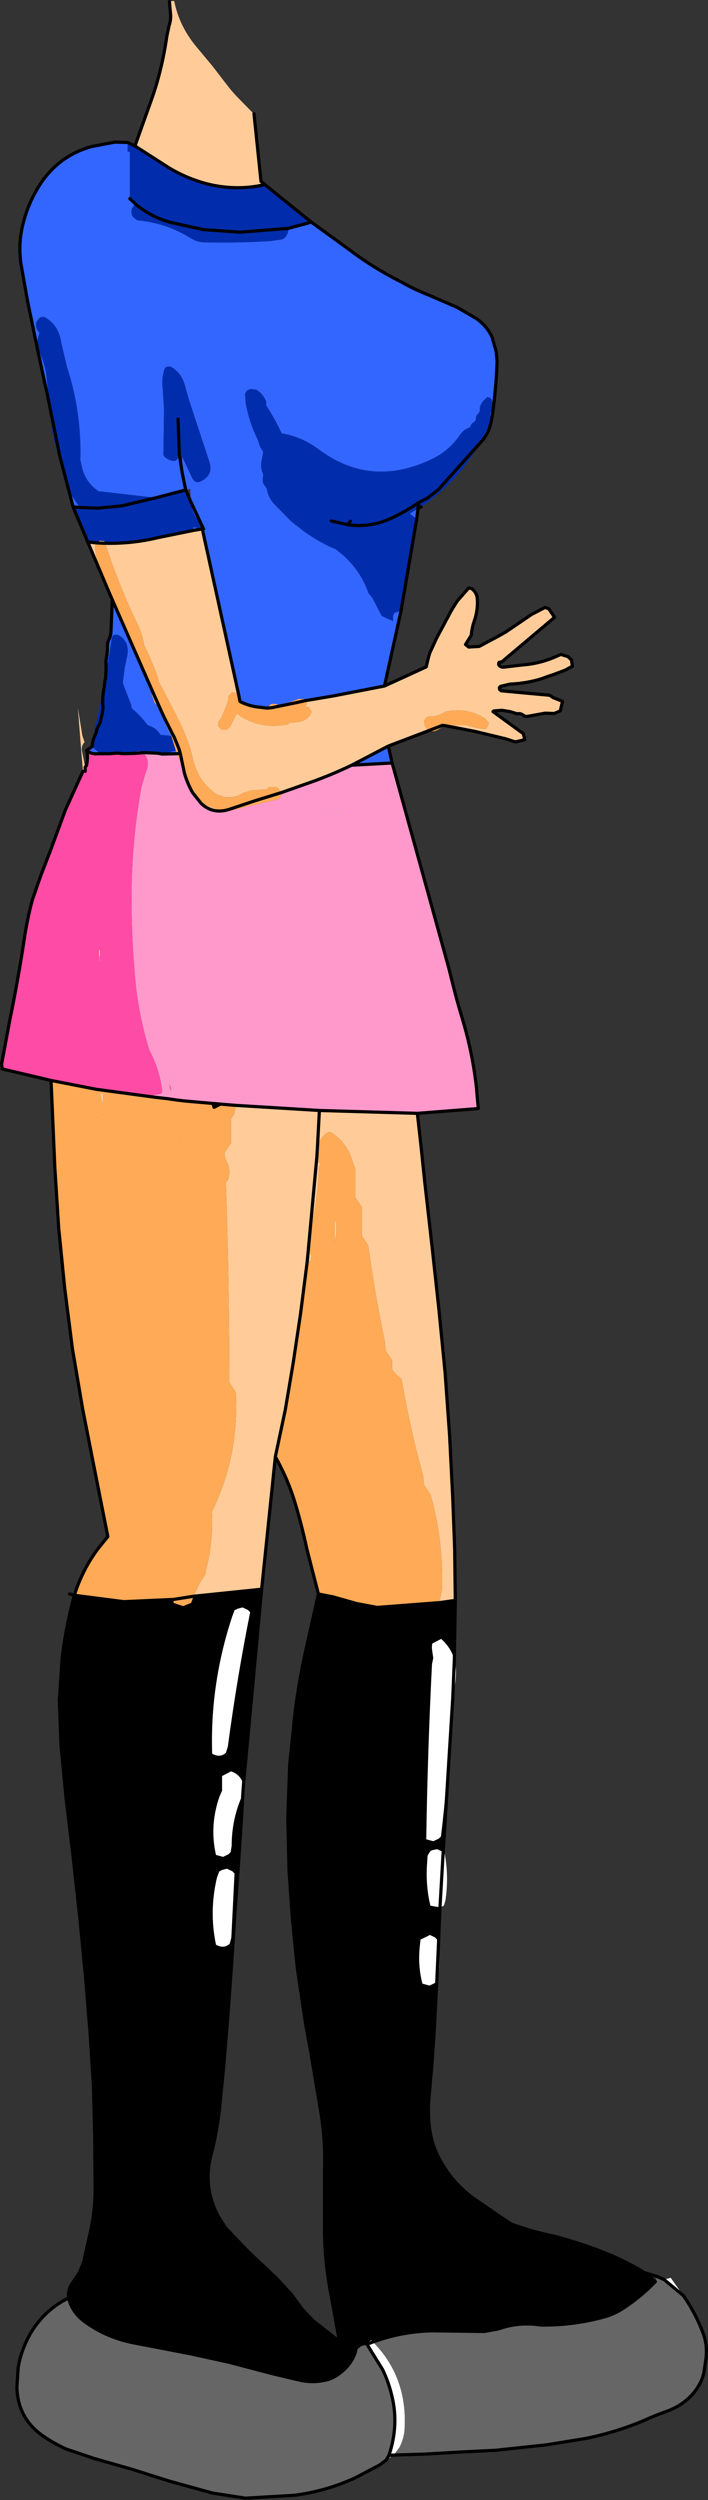
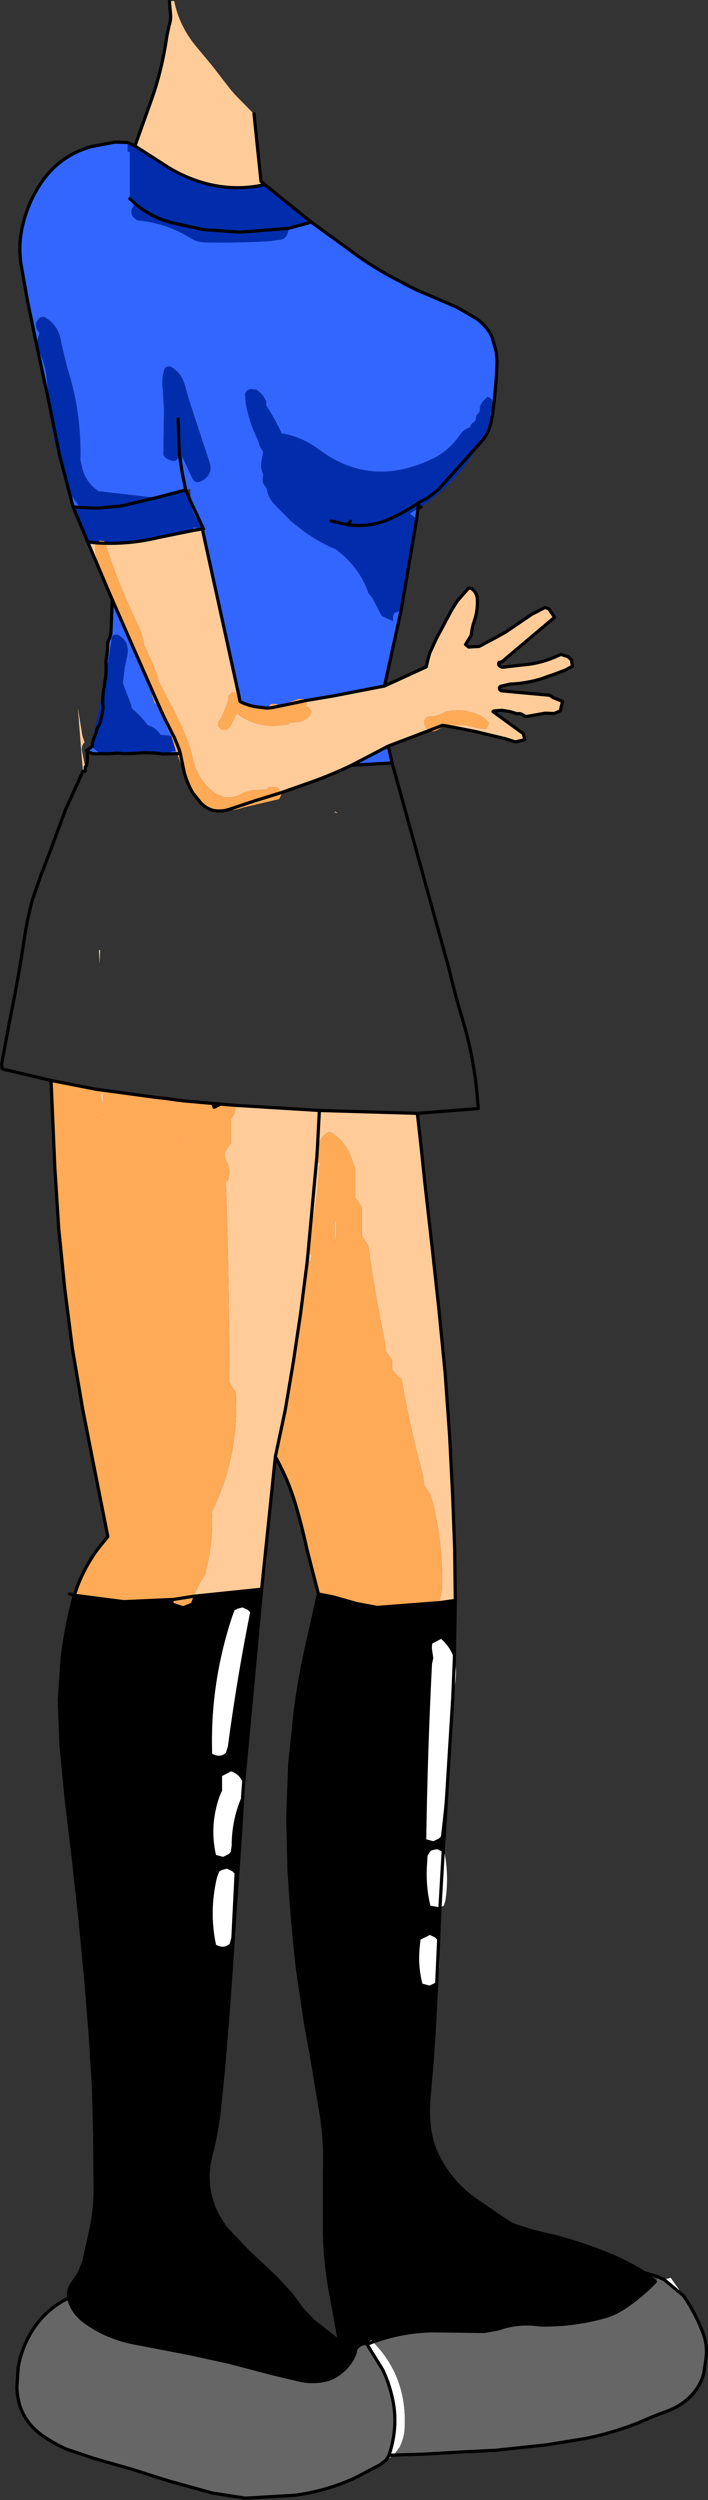
<svg xmlns="http://www.w3.org/2000/svg" height="391.4px" width="110.95px">
  <rect width="100%" height="100%" fill="#333333" stroke="none" />
  <g transform="matrix(1.0, 0.0, 0.0, 1.0, 55.4, 195.6)">
    <path d="M-6.65 -160.85 L-0.65 -156.5 Q3.2 -153.6 7.4 -151.5 9.5 -150.3 11.8 -149.4 L16.2 -147.5 19.3 -145.7 Q20.9 -144.55 21.7 -142.85 L22.35 -140.6 22.5 -139.05 Q22.35 -134.6 21.7 -130.25 21.35 -127.75 19.75 -126.15 L20.65 -127.85 20.8 -128.15 21.55 -129.8 21.5 -130.05 Q21.3 -130.95 21.8 -131.7 L21.8 -132.25 21.65 -133.05 21.35 -133.35 20.9 -133.45 20.9 -133.35 Q20.15 -132.8 19.8 -131.9 L19.8 -131.35 19.7 -131.05 19.5 -130.8 19.25 -130.5 19.15 -129.95 19.1 -129.7 18.7 -129.4 Q18.4 -129.15 18.25 -128.7 17.3 -128.4 16.7 -127.55 14.95 -124.95 12.1 -123.65 2.65 -119.2 -5.45 -125.25 -8.15 -127.25 -11.25 -127.75 -12.3 -130.0 -13.7 -132.15 -13.6 -132.65 -13.8 -133.0 -14.3 -134.05 -15.25 -134.6 L-16.15 -134.7 -16.2 -134.65 Q-16.65 -134.6 -16.9 -134.15 L-17.0 -133.9 -16.9 -132.5 Q-16.35 -129.45 -15.0 -126.75 L-14.65 -125.65 -14.15 -124.85 -14.4 -123.5 Q-14.65 -122.35 -14.15 -121.3 L-14.25 -120.45 -14.15 -119.9 -13.75 -119.35 -13.6 -119.1 Q-13.4 -117.8 -12.5 -116.75 L-9.8 -114.0 -7.95 -112.55 Q-6.0 -111.1 -3.7 -110.0 L-2.75 -109.6 -2.65 -109.5 Q0.9 -106.85 2.35 -102.75 L2.95 -102.0 4.4 -99.2 5.3 -98.75 6.2 -98.35 6.2 -99.2 6.4 -99.65 7.3 -99.95 7.45 -100.0 4.85 -88.2 -3.15 -86.65 -7.6 -85.9 -7.8 -86.15 -8.55 -86.2 -11.7 -85.05 -11.85 -85.2 -12.05 -85.4 -12.95 -85.4 -13.3 -85.0 -13.45 -84.8 -13.45 -84.75 -13.6 -84.75 -13.8 -84.9 -15.3 -84.95 Q-16.45 -85.15 -17.55 -85.65 L-17.65 -86.2 -18.0 -86.85 -23.7 -112.8 -25.15 -112.55 -25.15 -113.05 -23.7 -112.9 -23.65 -112.9 -23.7 -113.1 -23.65 -113.1 -23.7 -113.2 Q-25.4 -115.25 -25.5 -117.05 L-25.6 -119.1 -25.75 -119.05 -26.25 -118.8 -26.85 -118.55 -26.85 -118.75 -31.05 -117.65 -31.25 -117.7 -39.95 -118.7 Q-41.55 -119.75 -42.25 -121.5 L-42.45 -122.05 -42.8 -123.55 Q-42.6 -131.1 -44.9 -138.15 L-45.8 -141.95 Q-46.2 -144.8 -48.5 -146.0 L-48.95 -145.95 -49.15 -145.9 -49.7 -145.2 Q-49.95 -144.2 -49.2 -143.5 -49.85 -141.9 -49.15 -140.35 -48.4 -138.7 -48.15 -136.95 L-47.6 -131.95 -47.95 -133.65 -49.45 -140.6 -51.05 -148.3 -52.1 -154.2 Q-52.55 -157.2 -51.9 -160.1 -51.0 -164.1 -48.7 -167.35 -45.85 -171.3 -41.1 -172.65 L-37.4 -173.35 -35.4 -173.3 -35.4 -171.85 -35.05 -171.85 -35.05 -164.5 -34.15 -163.65 Q-35.2 -162.8 -34.55 -161.6 L-33.85 -161.1 Q-29.35 -160.7 -25.5 -158.3 -24.45 -157.65 -23.25 -157.65 -18.15 -157.55 -13.1 -157.85 L-11.3 -158.1 Q-10.7 -158.25 -10.45 -158.8 -10.15 -159.45 -10.2 -159.85 L-10.05 -159.9 -7.05 -160.7 -6.65 -160.85 M10.1 -115.95 L9.9 -114.35 8.8 -115.2 10.1 -115.95 M5.45 -78.8 L6.05 -76.15 -0.3 -75.8 5.45 -78.8 M-26.85 -121.6 L-26.3 -118.9 -26.85 -118.75 -26.3 -118.9 -26.85 -121.6 -26.85 -124.1 -25.3 -120.8 Q-24.8 -119.75 -23.8 -120.3 -21.9 -121.35 -22.6 -123.35 L-25.8 -133.05 -26.35 -135.0 Q-26.9 -137.3 -28.75 -138.25 L-29.2 -138.2 -29.4 -138.15 -29.65 -137.75 Q-30.1 -136.35 -29.9 -134.8 L-29.7 -131.45 -29.8 -124.7 Q-29.85 -124.2 -29.45 -123.95 -27.6 -122.7 -27.3 -124.5 L-26.85 -121.6 M-42.9 -116.15 L-43.95 -116.25 -44.55 -118.55 -43.5 -117.05 -42.9 -116.15 M-27.3 -124.5 L-27.25 -125.0 -27.0 -124.5 -27.3 -124.5 M-23.65 -113.1 L-23.55 -112.85 -23.5 -112.8 -23.65 -113.1 -23.5 -112.8 -23.55 -112.85 -23.65 -113.1 M-23.6 -112.85 L-23.55 -112.85 -23.55 -112.8 -23.6 -112.85 -23.7 -112.8 -23.7 -112.9 -23.7 -112.8 -23.6 -112.85 -23.65 -112.9 -23.6 -112.85 -23.55 -112.8 -23.55 -112.85 -23.6 -112.85 M-26.3 -118.9 L-26.25 -118.8 -26.3 -118.9 M-23.7 -113.2 L-25.5 -117.05 -23.7 -113.2 M-36.7 -99.2 L-35.8 -97.15 -31.7 -87.25 -31.5 -86.5 -31.15 -85.55 -30.8 -85.2 -30.2 -84.45 -29.65 -83.25 -29.45 -82.2 -28.55 -80.4 -30.25 -80.55 Q-30.9 -81.7 -32.25 -82.05 -33.35 -83.55 -34.75 -84.7 L-34.85 -85.25 -36.15 -88.65 -35.85 -91.05 -35.55 -92.5 Q-34.85 -95.2 -37.0 -96.25 L-37.45 -96.2 -37.65 -96.15 -37.85 -95.8 -38.55 -91.5 -39.05 -88.25 -38.95 -89.0 -38.85 -89.5 Q-38.75 -90.75 -38.8 -92.0 L-38.65 -93.05 -38.55 -94.0 Q-38.6 -95.0 -38.3 -95.55 -38.0 -96.1 -38.0 -97.0 L-37.8 -101.7 -36.7 -99.2 M-40.95 -78.8 L-40.8 -78.5 -39.6 -77.6 -40.0 -77.6 Q-41.1 -77.5 -41.75 -78.05 L-41.85 -78.1 -41.25 -78.5 -40.95 -78.8 M-36.95 -77.7 L-36.55 -77.85 -31.9 -77.95 -31.05 -77.7 -32.25 -77.75 -33.05 -77.75 -33.5 -78.0 -33.95 -77.95 -34.15 -77.9 -34.3 -77.65 -34.5 -77.65 -36.0 -77.6 -36.5 -77.65 -36.95 -77.7 M-30.0 -77.55 L-27.85 -78.1 -27.65 -77.6 -30.0 -77.55" fill="#3366ff" fill-rule="evenodd" stroke="none" />
    <path d="M19.75 -126.15 Q16.3 -120.1 10.6 -116.25 L10.1 -115.95 8.8 -115.2 9.9 -114.35 7.45 -100.0 7.3 -99.95 6.4 -99.65 6.2 -99.2 6.2 -98.35 5.3 -98.75 4.4 -99.2 2.95 -102.0 2.35 -102.75 Q0.9 -106.85 -2.65 -109.5 L-2.75 -109.6 -3.7 -110.0 Q-6.0 -111.1 -7.95 -112.55 L-9.8 -114.0 -12.5 -116.75 Q-13.4 -117.8 -13.6 -119.1 L-13.75 -119.35 -14.15 -119.9 -14.25 -120.45 -14.15 -121.3 Q-14.65 -122.35 -14.4 -123.5 L-14.15 -124.85 -14.65 -125.65 -15.0 -126.75 Q-16.35 -129.45 -16.9 -132.5 L-17.0 -133.9 -16.9 -134.15 Q-16.65 -134.6 -16.2 -134.65 L-16.15 -134.7 -15.25 -134.6 Q-14.3 -134.05 -13.8 -133.0 -13.6 -132.65 -13.7 -132.15 -12.3 -130.0 -11.25 -127.75 -8.15 -127.25 -5.45 -125.25 2.65 -119.2 12.1 -123.65 14.95 -124.95 16.7 -127.55 17.3 -128.4 18.25 -128.7 18.4 -129.15 18.7 -129.4 L19.1 -129.7 19.15 -129.95 19.25 -130.5 19.5 -130.8 19.7 -131.05 19.8 -131.35 19.8 -131.9 Q20.15 -132.8 20.9 -133.35 L20.9 -133.45 21.35 -133.35 21.65 -133.05 21.8 -132.25 21.8 -131.7 Q21.3 -130.95 21.5 -130.05 L21.55 -129.8 20.8 -128.15 20.65 -127.85 19.75 -126.15 13.25 -118.9 11.55 -117.6 10.25 -116.95 10.1 -116.0 10.6 -116.25 10.1 -116.0 10.25 -116.95 11.55 -117.6 13.25 -118.9 19.75 -126.15 M-3.5 -114.05 L-0.9 -113.45 Q2.35 -113.0 5.3 -114.2 7.8 -115.25 10.25 -116.95 7.8 -115.25 5.3 -114.2 2.35 -113.0 -0.9 -113.45 L-3.5 -114.05 M10.1 -116.0 L10.1 -115.95 10.1 -116.0 M-13.9 -166.7 L-6.65 -160.85 -7.05 -160.7 -10.05 -159.9 -10.2 -159.85 Q-10.15 -159.45 -10.45 -158.8 -10.7 -158.25 -11.3 -158.1 L-13.1 -157.85 Q-18.15 -157.55 -23.25 -157.65 -24.45 -157.65 -25.5 -158.3 -29.35 -160.7 -33.85 -161.1 L-34.55 -161.6 Q-35.2 -162.8 -34.15 -163.65 L-35.05 -164.5 -35.05 -171.85 -35.4 -171.85 -35.4 -173.3 -34.25 -172.75 -28.95 -169.35 Q-25.8 -167.45 -22.25 -166.65 -18.0 -165.75 -13.9 -166.7 M-47.6 -131.95 L-48.15 -136.95 Q-48.4 -138.7 -49.15 -140.35 -49.85 -141.9 -49.2 -143.5 -49.95 -144.2 -49.7 -145.2 L-49.15 -145.9 -48.95 -145.95 -48.5 -146.0 Q-46.2 -144.8 -45.8 -141.95 L-44.9 -138.15 Q-42.6 -131.1 -42.8 -123.55 L-42.45 -122.05 -42.25 -121.5 Q-41.55 -119.75 -39.95 -118.7 L-31.25 -117.7 -31.05 -117.65 -26.85 -118.75 -26.85 -118.55 -26.25 -118.8 -25.5 -117.05 Q-25.4 -115.25 -23.7 -113.2 L-23.65 -113.1 -23.7 -113.1 -23.65 -112.9 -23.7 -112.9 -25.15 -113.05 -25.15 -112.55 -30.55 -111.45 Q-34.7 -110.45 -38.9 -110.55 L-39.05 -110.9 -39.8 -110.95 -39.85 -110.9 -39.95 -110.85 -40.05 -110.8 -40.2 -110.6 -41.65 -110.75 -43.95 -116.25 -42.9 -116.15 -43.5 -117.05 -44.55 -118.55 Q-45.3 -119.9 -45.6 -121.55 L-45.95 -123.25 -46.0 -123.65 Q-47.2 -126.85 -47.45 -130.35 L-47.6 -131.95 -46.1 -124.5 -44.55 -118.55 -46.1 -124.5 -47.6 -131.95 M-27.3 -124.5 Q-27.6 -122.7 -29.45 -123.95 -29.85 -124.2 -29.8 -124.7 L-29.7 -131.45 -29.9 -134.8 Q-30.1 -136.35 -29.65 -137.75 L-29.4 -138.15 -29.2 -138.2 -28.75 -138.25 Q-26.9 -137.3 -26.35 -135.0 L-25.8 -133.05 -22.6 -123.35 Q-21.9 -121.35 -23.8 -120.3 -24.8 -119.75 -25.3 -120.8 L-26.85 -124.1 -27.0 -124.5 -27.25 -125.0 -27.3 -124.5 -27.5 -130.0 -27.3 -124.5 M-10.2 -159.85 L-17.8 -159.25 -23.5 -159.65 -27.85 -160.6 Q-31.45 -161.35 -34.15 -163.65 -31.45 -161.35 -27.85 -160.6 L-23.5 -159.65 -17.8 -159.25 -10.2 -159.85 M-42.9 -116.15 L-40.05 -116.05 -36.35 -116.4 -31.05 -117.65 -36.35 -116.4 -40.05 -116.05 -42.9 -116.15 M-39.05 -88.25 L-38.55 -91.5 -37.85 -95.8 -37.65 -96.15 -37.45 -96.2 -37.0 -96.25 Q-34.85 -95.2 -35.55 -92.5 L-35.85 -91.05 -36.15 -88.65 -34.85 -85.25 -34.75 -84.7 Q-33.35 -83.55 -32.25 -82.05 -30.9 -81.7 -30.25 -80.55 L-28.55 -80.4 -28.4 -79.9 -27.85 -78.1 -30.0 -77.55 -31.05 -77.7 -31.9 -77.95 -36.55 -77.85 -36.95 -77.7 -37.75 -77.65 -38.25 -77.6 -39.5 -77.6 -39.6 -77.6 -39.5 -77.6 -38.25 -77.6 -37.75 -77.65 -36.95 -77.7 -39.6 -77.6 -40.8 -78.5 -40.95 -78.8 -40.85 -79.5 -40.8 -79.75 -40.3 -81.0 -40.2 -81.5 -39.85 -82.15 -39.7 -82.5 -39.35 -84.05 -39.25 -84.75 Q-39.4 -86.4 -39.1 -87.9 L-39.05 -88.25 M-0.9 -113.45 L-0.5 -114.0 -0.9 -113.45 M-39.1 -87.9 Q-39.4 -86.4 -39.25 -84.75 L-39.35 -84.05 -39.7 -82.5 -39.85 -82.15 -40.2 -81.5 -40.3 -81.0 -40.8 -79.75 -40.85 -79.5 -40.95 -78.8 -41.0 -79.3 -39.65 -85.55 -39.1 -87.9 M-30.0 -77.55 L-30.25 -77.6 -30.5 -77.65 -31.05 -77.7 -30.5 -77.65 -30.25 -77.6 -30.0 -77.55" fill="#012dad" fill-rule="evenodd" stroke="none" />
-     <path d="M6.05 -76.15 L14.9 -44.15 15.45 -41.95 Q16.2 -38.9 17.1 -35.95 18.65 -30.75 19.25 -25.45 L19.55 -22.05 10.0 -21.3 -5.35 -21.75 -18.45 -22.55 -18.45 -22.65 -19.1 -22.6 -20.85 -22.75 -22.05 -22.85 -26.6 -23.25 -26.8 -23.3 -27.35 -23.35 -27.45 -23.35 -29.2 -23.6 -27.45 -23.35 -27.8 -23.4 -28.1 -23.4 -28.35 -23.45 -29.3 -23.55 -29.2 -23.6 -31.35 -23.85 -31.3 -24.15 -30.3 -24.35 Q-29.95 -24.45 -30.0 -24.8 L-30.0 -24.95 Q-30.4 -28.2 -32.0 -31.2 -33.75 -36.85 -34.25 -42.8 -34.9 -50.15 -34.75 -57.65 -34.55 -65.05 -33.25 -72.3 L-32.65 -74.4 Q-31.65 -76.65 -33.05 -77.75 L-32.25 -77.75 -31.05 -77.7 -30.0 -77.55 -27.65 -77.6 -26.5 -74.55 -26.45 -74.4 Q-26.0 -72.9 -25.25 -71.55 L-23.9 -69.85 Q-22.25 -68.25 -20.0 -68.75 -18.65 -68.7 -17.2 -69.2 L-11.65 -70.5 -11.35 -71.1 -11.3 -71.25 -11.35 -71.5 -7.8 -72.75 Q-3.95 -74.05 -0.3 -75.8 L6.05 -76.15 M-13.35 -75.15 L-13.35 -75.1 -13.4 -75.15 -13.35 -75.15 M-2.85 -68.55 L-3.0 -68.45 -2.4 -68.25 -2.85 -68.55 M-28.55 -24.75 L-28.65 -25.45 -28.85 -25.85 -28.75 -25.2 -28.55 -24.75" fill="#ff99cc" fill-rule="evenodd" stroke="none" />
    <path d="M4.85 -88.2 L11.4 -91.2 Q11.85 -93.25 12.05 -93.6 L13.0 -95.65 15.35 -100.05 16.25 -101.5 18.05 -103.55 18.5 -103.45 Q19.35 -102.85 19.4 -101.75 19.5 -100.0 18.9 -98.3 18.55 -97.3 18.45 -96.15 L17.55 -94.7 18.05 -94.3 19.7 -94.4 22.6 -95.95 23.85 -96.65 27.9 -99.4 30.0 -100.5 30.6 -100.3 31.5 -98.95 23.2 -91.95 23.05 -91.95 22.8 -91.9 22.75 -91.7 22.75 -91.55 Q22.95 -91.15 23.5 -91.15 L26.5 -91.5 Q29.2 -91.7 31.7 -92.8 L32.5 -93.15 33.6 -92.8 34.15 -92.3 34.3 -91.3 33.2 -90.7 31.35 -90.0 30.3 -89.65 29.5 -89.35 Q27.05 -88.6 24.5 -88.5 L23.05 -88.15 22.85 -87.95 22.9 -87.65 23.15 -87.45 30.75 -86.75 31.25 -86.4 32.75 -85.8 32.4 -84.3 31.45 -83.9 30.05 -83.95 27.25 -83.45 26.85 -83.45 Q26.25 -84.0 25.65 -83.85 L24.5 -84.2 23.25 -84.4 22.0 -84.3 21.85 -84.2 26.6 -80.75 26.85 -79.8 25.35 -79.45 23.8 -79.95 19.0 -81.1 14.3 -82.0 17.6 -82.1 Q19.25 -81.55 20.75 -81.45 L20.9 -81.65 21.15 -82.2 21.2 -82.4 20.65 -83.1 Q17.85 -84.9 14.45 -84.2 13.55 -83.6 12.4 -83.45 L11.55 -83.4 11.2 -83.0 11.05 -82.8 11.1 -82.25 Q11.25 -81.75 11.6 -81.35 L11.75 -81.2 5.45 -78.8 -0.3 -75.8 Q-3.95 -74.05 -7.8 -72.75 L-11.35 -71.5 -11.5 -71.8 -12.05 -72.4 -13.2 -72.4 -13.4 -72.25 -13.55 -72.05 -16.05 -71.85 -17.3 -71.45 Q-18.55 -70.65 -20.1 -70.8 L-21.35 -71.2 Q-24.25 -73.1 -25.1 -76.55 -25.9 -80.05 -27.55 -83.15 L-27.7 -83.5 -30.55 -88.95 -30.65 -89.5 Q-31.55 -92.1 -32.8 -94.55 -33.05 -96.25 -33.8 -97.8 -36.85 -104.1 -38.9 -110.55 -34.7 -110.45 -30.55 -111.45 L-25.15 -112.55 -23.7 -112.8 -18.0 -86.85 -18.3 -87.15 -19.05 -87.2 -19.6 -86.65 -19.65 -85.9 -19.85 -85.3 -20.7 -83.25 -21.0 -82.85 -21.15 -82.7 -21.2 -82.15 -21.2 -81.95 -20.9 -81.6 -20.7 -81.4 -19.95 -81.35 -19.8 -81.4 -19.3 -81.9 -18.3 -83.9 Q-14.85 -81.3 -10.25 -82.2 L-10.1 -82.4 -10.0 -82.5 -9.3 -82.5 Q-7.25 -82.55 -6.55 -84.15 L-6.65 -84.3 -6.85 -84.65 -7.05 -84.9 -7.6 -84.95 -7.3 -85.4 -7.6 -85.9 -3.15 -86.65 4.85 -88.2 M10.0 -21.3 L10.6 -15.95 11.15 -10.65 11.75 -5.35 12.35 -0.05 13.4 9.6 14.35 19.3 15.05 29.05 15.55 38.9 15.85 46.95 15.95 54.95 13.5 55.3 13.55 54.85 13.85 53.3 Q14.1 46.25 12.4 39.55 L12.05 38.35 11.55 37.6 11.05 36.85 10.9 35.4 Q8.85 27.95 7.55 20.35 L6.65 19.5 6.05 18.85 6.05 18.1 6.05 17.35 5.55 16.6 5.05 15.85 4.9 14.35 Q3.35 6.9 2.3 -0.65 L1.8 -1.4 1.3 -2.15 1.3 -3.65 1.3 -4.55 1.3 -6.65 0.8 -7.4 0.3 -8.15 0.3 -9.65 0.3 -12.65 -0.05 -13.45 Q-0.95 -16.85 -3.7 -18.4 -4.2 -18.3 -4.5 -18.0 -5.4 -17.15 -5.65 -16.05 L-5.75 -14.45 -5.7 -13.9 -5.3 -13.5 -5.25 -13.4 -5.25 -13.25 -5.3 -13.05 -5.45 -12.9 -5.45 -12.6 Q-5.6 -8.5 -6.4 -4.55 L-6.55 -4.4 -6.55 -4.05 -7.0 0.55 -6.8 0.7 -6.75 0.75 -6.55 0.95 -6.6 1.1 -6.75 1.85 -7.25 1.85 -5.75 -14.45 -7.25 1.85 -8.3 10.05 -9.45 17.75 -10.7 25.15 -12.25 32.45 -14.4 53.2 -25.05 54.3 Q-24.3 52.45 -23.2 50.85 L-23.1 50.1 Q-21.95 45.75 -22.2 41.1 -17.9 32.4 -18.45 22.35 L-19.45 20.85 -19.45 19.35 Q-19.5 4.4 -20.0 -10.5 L-19.8 -10.75 Q-19.6 -10.9 -19.55 -11.3 -19.3 -12.9 -19.85 -13.65 L-20.1 -14.25 -20.15 -14.5 -20.2 -15.15 -19.2 -16.65 -19.2 -17.4 -19.2 -20.4 -18.65 -21.25 -18.45 -22.55 -5.35 -21.75 10.0 -21.3 M-28.85 -195.35 L-28.85 -195.4 -28.1 -195.45 Q-27.3 -191.35 -24.35 -187.95 L-22.1 -185.25 -20.45 -183.1 -19.2 -181.5 -18.4 -180.6 -15.85 -178.0 -15.6 -177.8 -14.5 -167.2 -13.9 -166.7 Q-18.0 -165.75 -22.25 -166.65 -25.8 -167.45 -28.95 -169.35 L-34.25 -172.75 -31.45 -180.6 Q-29.95 -185.05 -29.25 -189.95 L-28.9 -191.6 Q-28.65 -192.35 -28.65 -193.1 L-28.85 -195.35 M-41.65 -110.75 L-40.2 -110.6 -40.3 -110.5 -40.45 -110.3 Q-40.55 -109.05 -40.15 -107.9 L-37.2 -100.4 -36.7 -99.2 -37.8 -101.7 -38.3 -102.85 -41.65 -110.75 M-17.55 -85.65 Q-16.45 -85.15 -15.3 -84.95 L-15.35 -84.9 -15.55 -84.8 -15.55 -84.75 -17.65 -85.45 -17.55 -85.65 M-13.6 -84.75 L-13.45 -84.75 -13.45 -84.7 -13.6 -84.75 M-26.45 -74.5 L-24.75 -71.15 Q-24.2 -70.2 -23.2 -69.65 -21.65 -68.8 -20.0 -68.75 -22.25 -68.25 -23.9 -69.85 L-25.25 -71.55 Q-26.0 -72.9 -26.45 -74.4 L-26.45 -74.5 M-13.35 -75.15 L-13.4 -75.15 -13.35 -75.1 -13.35 -75.15 M-2.85 -68.55 L-2.4 -68.25 -3.0 -68.45 -2.85 -68.55 M-42.4 -74.85 L-42.65 -77.85 -43.2 -84.8 -42.5 -80.45 -42.15 -79.4 Q-42.7 -78.85 -42.55 -78.0 L-42.05 -75.5 -42.05 -74.85 -42.4 -74.8 -42.4 -74.85 M-39.8 -44.7 L-39.9 -46.9 -39.7 -46.8 -39.8 -44.7 M-27.25 -17.05 L-27.05 -17.4 -26.95 -17.3 -27.25 -17.05 M-39.6 -24.0 L-39.6 -24.5 -39.2 -24.3 -39.3 -22.6 -39.6 -24.0 M-39.2 -20.4 L-39.2 -21.15 -39.1 -20.45 -39.2 -20.4 M-5.35 -21.75 L-5.65 -16.05 -5.35 -21.75 M-2.95 -2.15 L-2.95 -4.4 -2.8 -4.55 Q-2.6 -3.35 -2.75 -2.15 L-2.95 -1.15 -2.95 -1.4 -2.95 -2.15" fill="#ffcc99" fill-rule="evenodd" stroke="none" />
    <path d="M14.3 -82.0 L13.45 -81.5 Q12.7 -80.95 11.8 -81.15 L11.75 -81.2 11.6 -81.35 Q11.25 -81.75 11.1 -82.25 L11.05 -82.8 11.2 -83.0 11.55 -83.4 12.4 -83.45 Q13.55 -83.6 14.45 -84.2 17.85 -84.9 20.65 -83.1 L21.2 -82.4 21.15 -82.2 20.9 -81.65 20.75 -81.45 Q19.25 -81.55 17.6 -82.1 L14.3 -82.0 13.95 -82.05 11.75 -81.2 13.95 -82.05 14.3 -82.0 M-5.65 -16.05 Q-5.4 -17.15 -4.5 -18.0 -4.2 -18.3 -3.7 -18.4 -0.95 -16.85 -0.05 -13.45 L0.3 -12.65 0.3 -9.65 0.3 -8.15 0.8 -7.4 1.3 -6.65 1.3 -4.55 1.3 -3.65 1.3 -2.15 1.8 -1.4 2.3 -0.65 Q3.35 6.9 4.9 14.35 L5.05 15.85 5.55 16.6 6.05 17.35 6.05 18.1 6.05 18.85 6.65 19.5 7.55 20.35 Q8.85 27.95 10.9 35.4 L11.05 36.85 11.55 37.6 12.05 38.35 12.4 39.55 Q14.1 46.25 13.85 53.3 L13.55 54.85 13.5 55.3 3.7 56.05 0.5 55.45 -3.2 54.4 -5.5 53.95 -7.3 46.95 Q-8.1 43.2 -9.2 39.55 -10.3 35.95 -12.25 32.45 L-10.7 25.15 -9.45 17.75 -8.3 10.05 -7.25 1.85 -6.75 1.85 -6.6 1.1 -6.55 0.95 -6.75 0.75 -6.8 0.7 -7.0 0.55 -6.55 -4.05 -6.55 -4.4 -6.4 -4.55 Q-5.6 -8.5 -5.45 -12.6 L-5.45 -12.9 -5.3 -13.05 -5.25 -13.25 -5.25 -13.4 -5.3 -13.5 -5.7 -13.9 -5.75 -14.45 -5.65 -16.05 M-40.2 -110.6 L-40.05 -110.8 -39.95 -110.85 -39.85 -110.9 -39.8 -110.95 -39.05 -110.9 -38.9 -110.55 -39.15 -110.55 -40.2 -110.6 -39.15 -110.55 -38.9 -110.55 Q-36.85 -104.1 -33.8 -97.8 -33.05 -96.25 -32.8 -94.55 -31.55 -92.1 -30.65 -89.5 L-30.55 -88.95 -27.7 -83.5 -27.55 -83.15 Q-25.9 -80.05 -25.1 -76.55 -24.25 -73.1 -21.35 -71.2 L-20.1 -70.8 Q-18.55 -70.65 -17.3 -71.45 L-16.05 -71.85 -13.55 -72.05 -13.4 -72.25 -13.2 -72.4 -12.05 -72.4 -11.5 -71.8 -11.35 -71.5 -15.4 -70.25 -19.6 -68.85 -20.0 -68.75 -19.6 -68.85 -15.4 -70.25 -11.35 -71.5 -11.3 -71.25 -11.35 -71.1 -11.65 -70.5 -17.2 -69.2 Q-18.65 -68.7 -20.0 -68.75 -21.65 -68.8 -23.2 -69.65 -24.2 -70.2 -24.75 -71.15 L-26.45 -74.5 -26.5 -74.55 -27.15 -77.65 -27.35 -78.35 -28.1 -80.2 -28.45 -80.85 -29.65 -83.25 -28.45 -80.85 -28.1 -80.2 -27.35 -78.35 -27.15 -77.65 -26.5 -74.55 -27.65 -77.6 -27.85 -78.1 -28.4 -79.9 -28.55 -80.4 -29.45 -82.2 -29.65 -83.25 -30.2 -84.45 -31.45 -87.25 -34.9 -95.1 -35.8 -97.15 -34.9 -95.1 -31.45 -87.25 -30.2 -84.45 -30.8 -85.2 -31.15 -85.55 -31.5 -86.5 -31.7 -87.25 -35.8 -97.15 -36.7 -99.2 -37.2 -100.4 -40.15 -107.9 Q-40.55 -109.05 -40.45 -110.3 L-40.3 -110.5 -40.2 -110.6 M-18.0 -86.85 L-17.65 -86.2 -17.55 -85.65 -17.8 -85.8 -18.0 -86.85 -17.8 -85.8 -17.55 -85.65 -17.65 -85.45 -15.55 -84.75 -15.55 -84.8 -15.35 -84.9 -15.3 -84.95 -13.8 -84.9 -13.6 -84.75 -15.3 -84.95 -13.6 -84.75 -13.45 -84.7 -13.45 -84.75 -13.45 -84.8 -13.3 -85.0 -12.95 -85.4 -12.05 -85.4 -11.85 -85.2 -11.7 -85.05 -8.55 -86.2 -7.8 -86.15 -7.6 -85.9 -7.3 -85.4 -7.6 -84.95 -7.05 -84.9 -6.85 -84.65 -6.65 -84.3 -6.55 -84.15 Q-7.25 -82.55 -9.3 -82.5 L-10.0 -82.5 -10.1 -82.4 -10.25 -82.2 Q-14.85 -81.3 -18.3 -83.9 L-19.3 -81.9 -19.8 -81.4 -19.95 -81.35 -20.7 -81.4 -20.9 -81.6 -21.2 -81.95 -21.2 -82.15 -21.15 -82.7 -21.0 -82.85 -20.7 -83.25 -19.85 -85.3 -19.65 -85.9 -19.6 -86.65 -19.05 -87.2 -18.3 -87.15 -18.0 -86.85 M-7.6 -85.9 L-8.95 -85.6 -12.85 -84.8 -13.45 -84.75 -12.85 -84.8 -8.95 -85.6 -7.6 -85.9 M-31.35 -23.85 L-29.2 -23.6 -29.3 -23.55 -28.35 -23.45 -28.1 -23.4 -27.8 -23.4 -27.45 -23.35 -27.35 -23.35 -26.6 -23.25 -22.05 -22.85 -20.85 -22.75 -19.1 -22.6 -18.45 -22.65 -18.45 -22.55 -18.65 -21.25 -19.2 -20.4 -19.2 -17.4 -19.2 -16.65 -20.2 -15.15 -20.15 -14.5 -20.1 -14.25 -19.85 -13.65 Q-19.3 -12.9 -19.55 -11.3 -19.6 -10.9 -19.8 -10.75 L-20.0 -10.5 Q-19.5 4.4 -19.45 19.35 L-19.45 20.85 -18.45 22.35 Q-17.9 32.4 -22.2 41.1 -21.95 45.75 -23.1 50.1 L-23.2 50.85 Q-24.3 52.45 -25.05 54.3 L-28.2 54.8 -25.05 54.3 -25.45 55.35 -26.7 55.85 -28.2 55.35 -28.2 54.8 -36.0 55.15 -43.75 54.15 Q-42.55 50.3 -40.15 47.0 L-38.5 44.95 -40.8 33.35 -42.45 24.95 -44.05 15.55 -45.25 6.15 -46.2 -3.3 -46.8 -12.7 -47.2 -21.85 -47.4 -26.45 -40.25 -25.05 -40.2 -25.05 -31.35 -23.85 M-27.15 -77.65 L-27.65 -77.6 -27.15 -77.65 M-22.05 -22.85 L-21.85 -22.25 -20.85 -22.75 -21.85 -22.25 -22.05 -22.85 M-27.25 -17.05 L-26.95 -17.3 -27.05 -17.4 -27.25 -17.05 M-39.2 -20.4 L-39.1 -20.45 -39.2 -21.15 -39.2 -20.4 M-39.6 -24.0 L-39.3 -22.6 -39.2 -24.3 -39.6 -24.5 -39.6 -24.0 M-19.1 -22.6 L-18.45 -22.55 -19.1 -22.6 M-2.95 -2.15 L-2.95 -1.4 -2.95 -1.15 -2.75 -2.15 Q-2.6 -3.35 -2.8 -4.55 L-2.95 -4.4 -2.95 -2.15" fill="#feaa56" fill-rule="evenodd" stroke="none" />
    <path d="M15.95 54.95 L15.8 64.2 Q15.25 62.3 13.7 60.95 L13.7 61.0 12.35 61.7 Q12.25 62.15 12.3 62.6 L12.5 64.0 12.3 64.9 Q11.6 78.85 11.4 92.35 L12.5 92.65 13.35 92.25 13.7 91.9 Q14.75 83.3 15.1 74.5 L15.55 70.25 14.05 94.35 13.95 94.3 13.1 93.9 12.35 94.05 12.05 94.2 11.85 94.5 11.6 94.95 11.55 95.85 Q11.25 99.45 12.05 102.75 L13.55 103.0 13.3 109.05 13.1 108.05 12.75 107.7 11.9 107.3 11.85 107.4 10.5 108.05 10.4 109.0 Q10.05 112.1 10.8 114.95 L11.9 115.25 12.75 114.85 13.05 114.6 12.65 122.3 12.3 127.4 11.85 132.5 Q11.6 135.05 11.9 137.55 12.3 140.4 13.65 142.75 15.85 146.65 19.45 149.0 L23.15 151.55 24.75 152.6 Q28.05 153.8 31.5 154.5 35.3 155.5 39.15 157.0 42.5 158.3 45.6 160.2 L47.3 161.6 Q45.0 164.0 42.15 165.85 40.7 166.75 39.2 167.15 34.4 168.45 29.4 168.4 25.95 167.85 22.7 169.0 L20.5 169.4 12.35 169.3 Q7.55 169.4 3.05 171.05 L2.75 170.75 2.7 170.85 1.95 171.3 Q1.25 171.3 0.8 171.7 0.3 172.05 0.3 172.6 L-2.2 170.95 0.3 172.6 Q-0.1 173.9 -1.15 175.05 -2.35 176.3 -3.75 176.85 -6.2 177.6 -8.75 176.95 L-12.55 176.05 -19.6 174.2 -25.55 172.9 -34.1 171.25 Q-38.6 170.45 -42.15 167.85 -44.15 166.35 -44.65 164.15 -44.8 162.8 -44.0 161.75 L-42.95 160.2 -42.3 158.55 -41.2 153.7 Q-40.45 150.25 -40.5 146.8 L-40.55 139.0 -40.75 131.1 -41.25 123.1 -41.95 114.4 -42.85 105.0 -43.9 95.45 -45.05 85.85 -45.85 77.5 -46.1 70.55 -45.65 63.85 Q-45.05 58.95 -43.75 54.15 L-36.0 55.15 -28.2 54.8 -28.2 55.35 -26.7 55.85 -25.45 55.35 -25.05 54.3 -14.4 53.2 -17.25 83.85 Q-17.65 82.2 -19.25 81.7 L-19.25 81.75 -20.6 82.45 -20.6 83.35 -20.6 84.75 -21.0 85.65 Q-22.6 90.25 -21.55 94.8 L-20.45 95.1 -19.6 94.7 -19.25 94.35 -19.1 93.4 Q-19.1 89.1 -17.35 85.3 L-17.55 89.05 -18.05 96.5 -18.6 104.1 -19.1 111.8 -19.7 120.15 -20.35 128.0 -21.0 134.5 Q-21.4 138.2 -22.3 141.65 -23.65 146.65 -21.25 151.3 L-20.05 153.2 -16.5 156.9 -12.15 161.0 -9.75 163.6 -7.9 166.1 -6.25 167.8 -2.2 170.95 -3.65 163.0 Q-4.45 158.7 -4.55 154.15 L-4.55 144.45 Q-4.35 139.5 -5.2 134.6 L-6.7 125.65 -7.5 121.3 -8.8 112.55 -9.55 105.1 -10.1 97.35 -10.3 89.1 -10.0 80.65 -9.1 71.95 Q-8.5 67.5 -7.55 63.1 L-5.5 53.95 -3.2 54.4 0.5 55.45 3.7 56.05 13.5 55.3 15.95 54.95 M-18.15 56.25 L-18.65 56.5 -19.0 57.45 Q-22.5 68.0 -22.15 78.95 -20.9 79.65 -20.0 78.8 L-19.7 77.85 Q-18.25 67.0 -16.2 56.8 L-16.55 56.45 -17.4 56.05 -18.15 56.25 M-21.05 97.4 L-21.4 98.35 Q-22.65 103.65 -21.55 108.85 -20.3 109.55 -19.4 108.7 L-19.15 107.75 -18.65 97.7 -19.0 97.35 -19.85 96.95 -20.6 97.15 -21.05 97.4" fill="#000000" fill-rule="evenodd" stroke="none" />
    <path d="M15.8 64.2 Q16.3 66.1 15.8 68.65 L15.55 70.25 15.1 74.5 Q14.75 83.3 13.7 91.9 L13.35 92.25 12.5 92.65 11.4 92.35 Q11.6 78.85 12.3 64.9 L12.5 64.0 12.3 62.6 Q12.25 62.15 12.35 61.7 L13.7 61.0 13.7 60.95 Q15.25 62.3 15.8 64.2 L15.55 70.25 15.8 64.2 M14.05 94.35 L14.3 94.65 Q14.95 98.2 14.4 101.95 L14.15 102.75 13.55 103.0 12.05 102.75 Q11.25 99.45 11.55 95.85 L11.6 94.95 11.85 94.5 12.05 94.2 12.35 94.05 13.1 93.9 13.95 94.3 14.05 94.35 13.55 103.0 14.05 94.35 M13.3 109.05 Q13.6 111.25 13.3 113.55 L13.1 114.5 13.05 114.6 12.75 114.85 11.9 115.25 10.8 114.95 Q10.05 112.1 10.4 109.0 L10.5 108.05 11.85 107.4 11.9 107.3 12.75 107.7 13.1 108.05 13.3 109.05 13.05 114.6 13.3 109.05 M48.7 161.3 L48.95 161.2 49.7 161.0 51.7 163.8 48.7 161.3 M6.3 188.75 L5.1 189.55 5.55 188.8 Q7.15 184.05 6.0 179.45 5.5 177.3 4.55 175.35 L2.1 171.4 3.05 171.05 2.1 171.4 1.95 171.3 2.7 170.85 2.75 170.75 3.05 171.05 Q8.5 176.55 8.0 184.75 7.9 186.2 7.2 187.55 L6.3 188.75 5.55 188.8 6.3 188.75 M-18.15 56.25 L-17.4 56.05 -16.55 56.45 -16.2 56.8 Q-18.25 67.0 -19.7 77.85 L-20.0 78.8 Q-20.9 79.65 -22.15 78.95 -22.5 68.0 -19.0 57.45 L-18.65 56.5 -18.15 56.25 M-17.35 85.3 Q-19.1 89.1 -19.1 93.4 L-19.25 94.35 -19.6 94.7 -20.45 95.1 -21.55 94.8 Q-22.6 90.25 -21.0 85.65 L-20.6 84.75 -20.6 83.35 -20.6 82.45 -19.25 81.75 -19.25 81.7 Q-17.65 82.2 -17.25 83.85 L-17.15 84.3 -17.1 84.75 -17.35 85.3 -17.25 83.85 -17.35 85.3 M-21.05 97.4 L-20.6 97.15 -19.85 96.95 -19.0 97.35 -18.65 97.7 -19.15 107.75 -19.4 108.7 Q-20.3 109.55 -21.55 108.85 -22.65 103.65 -21.4 98.35 L-21.05 97.4" fill="#ffffff" fill-rule="evenodd" stroke="none" />
    <path d="M47.7 160.85 L48.7 161.3 51.7 163.8 Q53.65 166.6 54.85 169.85 55.45 171.55 55.25 173.5 L54.9 175.9 Q54.5 177.6 53.2 179.15 51.65 180.9 49.35 181.8 47.25 182.55 45.25 183.45 41.05 185.2 36.4 186.15 L30.25 187.15 22.3 188.0 16.3 188.3 11.25 188.6 6.3 188.75 7.2 187.55 Q7.9 186.2 8.0 184.75 8.5 176.55 3.05 171.05 7.55 169.4 12.35 169.3 L20.5 169.4 22.7 169.0 Q25.95 167.85 29.4 168.4 34.4 168.45 39.2 167.15 40.7 166.75 42.15 165.85 45.0 164.0 47.3 161.6 L47.7 160.85 M5.1 189.55 L4.1 190.3 0.2 192.35 Q-4.3 194.4 -9.25 195.05 L-16.95 195.5 -22.1 194.7 -28.8 192.85 -34.65 191.0 -40.6 189.3 -45.05 187.8 Q-47.15 186.85 -48.95 185.55 -52.65 182.8 -52.75 178.1 L-52.55 175.05 Q-52.15 172.65 -51.0 170.4 -48.85 166.25 -44.65 164.15 -44.15 166.35 -42.15 167.85 -38.6 170.45 -34.1 171.25 L-25.55 172.9 -19.6 174.2 -12.55 176.05 -8.75 176.95 Q-6.2 177.6 -3.75 176.85 -2.35 176.3 -1.15 175.05 -0.1 173.9 0.3 172.6 0.3 172.05 0.8 171.7 1.25 171.3 1.95 171.3 L2.1 171.4 4.55 175.35 Q5.5 177.3 6.0 179.45 7.15 184.05 5.55 188.8 L5.1 189.55" fill="#666666" fill-rule="evenodd" stroke="none" />
-     <path d="M47.6 160.8 L47.7 160.85 47.3 161.6 47.6 160.8" fill="url(#gradient0)" fill-rule="evenodd" stroke="none" />
-     <path d="M-36.95 -77.7 L-36.5 -77.65 -36.0 -77.6 -34.5 -77.65 -34.3 -77.65 -34.15 -77.9 -33.95 -77.95 -33.5 -78.0 -33.05 -77.75 -34.3 -77.65 -33.05 -77.75 Q-31.65 -76.65 -32.65 -74.4 L-33.25 -72.3 Q-34.55 -65.05 -34.75 -57.65 -34.9 -50.15 -34.25 -42.8 -33.75 -36.85 -32.0 -31.2 -30.4 -28.2 -30.0 -24.95 L-30.0 -24.8 Q-29.95 -24.45 -30.3 -24.35 L-31.3 -24.15 -31.35 -23.85 -40.2 -25.05 -40.25 -25.05 -47.4 -26.45 -55.05 -28.25 -55.15 -29.0 -53.9 -35.7 Q-52.6 -42.0 -51.6 -48.55 -51.15 -51.65 -50.35 -54.65 L-49.0 -58.55 -47.55 -62.3 -45.15 -68.8 -42.4 -74.85 -42.4 -74.8 -42.05 -74.85 -42.05 -75.5 -41.85 -75.75 Q-41.6 -76.8 -41.75 -78.05 -41.1 -77.5 -40.0 -77.6 L-39.6 -77.6 -36.95 -77.7 M-39.8 -44.7 L-39.7 -46.8 -39.9 -46.9 -39.8 -44.7 M-28.55 -24.75 L-28.75 -25.2 -28.85 -25.85 -28.65 -25.45 -28.55 -24.75" fill="#fe4ba5" fill-rule="evenodd" stroke="none" />
    <path d="M-6.65 -160.85 L-0.65 -156.5 Q3.2 -153.6 7.4 -151.5 9.5 -150.3 11.8 -149.4 L16.2 -147.5 19.3 -145.7 Q20.9 -144.55 21.7 -142.85 L22.35 -140.6 22.5 -139.05 Q22.35 -134.6 21.7 -130.25 21.35 -127.75 19.75 -126.15 L13.25 -118.9 11.55 -117.6 10.25 -116.95 10.1 -116.0 10.6 -116.25 M10.1 -115.95 L9.9 -114.35 7.45 -100.0 4.85 -88.2 11.4 -91.2 Q11.85 -93.25 12.05 -93.6 L13.0 -95.65 15.35 -100.05 16.25 -101.5 18.05 -103.55 18.5 -103.45 Q19.35 -102.85 19.4 -101.75 19.5 -100.0 18.9 -98.3 18.55 -97.3 18.45 -96.15 L17.55 -94.7 18.05 -94.3 19.7 -94.4 22.6 -95.95 23.85 -96.65 27.9 -99.4 30.0 -100.5 30.6 -100.3 31.5 -98.95 23.2 -91.95 23.05 -91.95 22.8 -91.9 22.75 -91.7 22.75 -91.55 Q22.95 -91.15 23.5 -91.15 L26.5 -91.5 Q29.2 -91.7 31.7 -92.8 L32.5 -93.15 33.6 -92.8 34.15 -92.3 34.3 -91.3 33.2 -90.7 31.35 -90.0 30.3 -89.65 29.5 -89.35 Q27.05 -88.6 24.5 -88.5 L23.05 -88.15 22.85 -87.95 22.9 -87.65 23.15 -87.45 30.75 -86.75 31.25 -86.4 32.75 -85.8 32.4 -84.3 31.45 -83.9 30.05 -83.95 27.25 -83.45 26.85 -83.45 Q26.25 -84.0 25.65 -83.85 L24.5 -84.2 23.25 -84.4 22.0 -84.3 21.85 -84.2 26.6 -80.75 26.85 -79.8 25.35 -79.45 23.8 -79.95 19.0 -81.1 14.3 -82.0 13.95 -82.05 11.75 -81.2 5.45 -78.8 6.05 -76.15 14.9 -44.15 15.45 -41.95 Q16.2 -38.9 17.1 -35.95 18.65 -30.75 19.25 -25.45 L19.55 -22.05 10.0 -21.3 10.6 -15.95 11.15 -10.65 11.75 -5.35 12.35 -0.05 13.4 9.6 14.35 19.3 15.05 29.05 15.55 38.9 15.85 46.95 15.95 54.95 15.8 64.2 15.55 70.25 14.05 94.35 13.55 103.0 13.3 109.05 13.05 114.6 12.65 122.3 12.3 127.4 11.85 132.5 Q11.6 135.05 11.9 137.55 12.3 140.4 13.65 142.75 15.85 146.65 19.45 149.0 L23.15 151.55 24.75 152.6 Q28.05 153.8 31.5 154.5 35.3 155.5 39.15 157.0 42.5 158.3 45.6 160.2 L47.6 160.8 47.7 160.85 48.7 161.3 51.7 163.8 Q53.65 166.6 54.85 169.85 55.45 171.55 55.25 173.5 L54.9 175.9 Q54.5 177.6 53.2 179.15 51.65 180.9 49.35 181.8 47.25 182.55 45.25 183.45 41.05 185.2 36.4 186.15 L30.25 187.15 22.3 188.0 16.3 188.3 11.25 188.6 6.3 188.75 5.55 188.8 Q7.15 184.05 6.0 179.45 5.5 177.3 4.55 175.35 L2.1 171.4 1.95 171.3 Q1.25 171.3 0.8 171.7 0.3 172.05 0.3 172.6 L-2.2 170.95 -3.65 163.0 Q-4.45 158.7 -4.55 154.15 L-4.55 144.45 Q-4.35 139.5 -5.2 134.6 L-6.7 125.65 -7.5 121.3 -8.8 112.55 -9.55 105.1 -10.1 97.35 -10.3 89.1 -10.0 80.65 -9.1 71.95 Q-8.5 67.5 -7.55 63.1 L-5.5 53.95 -3.2 54.4 0.5 55.45 3.7 56.05 13.5 55.3 15.95 54.95 M5.1 189.55 L4.1 190.3 0.2 192.35 Q-4.3 194.4 -9.25 195.05 L-16.95 195.5 -22.1 194.7 -28.8 192.85 -34.65 191.0 -40.6 189.3 -45.05 187.8 Q-47.15 186.85 -48.95 185.55 -52.65 182.8 -52.75 178.1 L-52.55 175.05 Q-52.15 172.65 -51.0 170.4 -48.85 166.25 -44.65 164.15 -44.8 162.8 -44.0 161.75 L-42.95 160.2 -42.3 158.55 -41.2 153.7 Q-40.45 150.25 -40.5 146.8 L-40.55 139.0 -40.75 131.1 -41.25 123.1 -41.95 114.4 -42.85 105.0 -43.9 95.45 -45.05 85.85 -45.85 77.5 -46.1 70.55 -45.65 63.85 Q-45.05 58.95 -43.75 54.15 L-44.5 53.95 M10.1 -115.95 L10.1 -116.0 M10.25 -116.95 Q7.8 -115.25 5.3 -114.2 2.35 -113.0 -0.9 -113.45 L-3.5 -114.05 M-15.6 -177.8 L-14.5 -167.2 -13.9 -166.7 -6.65 -160.85 -7.05 -160.7 -10.05 -159.9 -10.2 -159.85 -17.8 -159.25 -23.5 -159.65 -27.85 -160.6 Q-31.45 -161.35 -34.15 -163.65 L-35.05 -164.5 M-35.4 -173.3 L-37.4 -173.35 -41.1 -172.65 Q-45.85 -171.3 -48.7 -167.35 -51.0 -164.1 -51.9 -160.1 -52.55 -157.2 -52.1 -154.2 L-51.05 -148.3 -49.45 -140.6 -47.95 -133.65 -47.6 -131.95 -46.1 -124.5 -44.55 -118.55 -43.95 -116.25 -41.65 -110.75 -40.2 -110.6 -39.15 -110.55 -38.9 -110.55 Q-34.7 -110.45 -30.55 -111.45 L-25.15 -112.55 -23.7 -112.8 -18.0 -86.85 -17.8 -85.8 -17.55 -85.65 Q-16.45 -85.15 -15.3 -84.95 L-13.6 -84.75 -13.45 -84.75 -12.85 -84.8 -8.95 -85.6 -7.6 -85.9 -3.15 -86.65 4.85 -88.2 M-31.05 -117.65 L-26.85 -118.75 -26.3 -118.9 -26.85 -121.6 -27.3 -124.5 -27.5 -130.0 M-34.25 -172.75 L-31.45 -180.6 Q-29.95 -185.05 -29.25 -189.95 L-28.9 -191.6 Q-28.65 -192.35 -28.65 -193.1 L-28.85 -195.35 M-13.9 -166.7 Q-18.0 -165.75 -22.25 -166.65 -25.8 -167.45 -28.95 -169.35 L-34.25 -172.75 -35.4 -173.3 M-43.95 -116.25 L-42.9 -116.15 -40.05 -116.05 -36.35 -116.4 -31.05 -117.65 M-23.65 -112.9 L-23.7 -113.1 -23.65 -113.1 -23.7 -113.2 -25.5 -117.05 -26.25 -118.8 -26.3 -118.9 M-23.7 -112.9 L-23.7 -112.8 -23.6 -112.85 -23.65 -112.9 M-23.6 -112.85 L-23.55 -112.8 -23.55 -112.85 -23.6 -112.85 M-23.65 -113.1 L-23.5 -112.8 -23.55 -112.85 -23.65 -113.1 M-36.7 -99.2 L-35.8 -97.15 -34.9 -95.1 -31.45 -87.25 -30.2 -84.45 -29.65 -83.25 -28.45 -80.85 -28.1 -80.2 -27.35 -78.35 -27.15 -77.65 -26.5 -74.55 -26.45 -74.4 Q-26.0 -72.9 -25.25 -71.55 L-23.9 -69.85 Q-22.25 -68.25 -20.0 -68.75 L-19.6 -68.85 -15.4 -70.25 -11.35 -71.5 -7.8 -72.75 Q-3.95 -74.05 -0.3 -75.8 L5.45 -78.8 M-37.8 -101.7 L-38.3 -102.85 -41.65 -110.75 M-36.7 -99.2 L-37.8 -101.7 -38.0 -97.0 Q-38.0 -96.1 -38.3 -95.55 -38.6 -95.0 -38.55 -94.0 L-38.65 -93.05 -38.8 -92.0 Q-38.75 -90.75 -38.85 -89.5 L-38.95 -89.0 -39.05 -88.25 -39.1 -87.9 Q-39.4 -86.4 -39.25 -84.75 L-39.35 -84.05 -39.7 -82.5 -39.85 -82.15 -40.2 -81.5 -40.3 -81.0 -40.8 -79.75 -40.85 -79.5 -40.95 -78.8 -41.25 -78.5 -41.85 -78.1 -41.75 -78.05 Q-41.1 -77.5 -40.0 -77.6 L-39.6 -77.6 -39.5 -77.6 -38.25 -77.6 -37.75 -77.65 -36.95 -77.7 -36.5 -77.65 -36.0 -77.6 -34.5 -77.65 -34.3 -77.65 -33.05 -77.75 -32.25 -77.75 -31.05 -77.7 -30.5 -77.65 -30.25 -77.6 -30.0 -77.55 -27.65 -77.6 -27.15 -77.65 M-0.5 -114.0 L-0.9 -113.45 M-31.35 -23.85 L-29.2 -23.6 -27.45 -23.35 -27.35 -23.35 -26.6 -23.25 -22.05 -22.85 -20.85 -22.75 -19.1 -22.6 -18.45 -22.55 -5.35 -21.75 10.0 -21.3 M-42.05 -75.5 L-41.85 -75.75 Q-41.6 -76.8 -41.75 -78.05 M-42.05 -74.85 L-42.05 -75.5 M-47.4 -26.45 L-55.05 -28.25 -55.15 -29.0 -53.9 -35.7 Q-52.6 -42.0 -51.6 -48.55 -51.15 -51.65 -50.35 -54.65 L-49.0 -58.55 -47.55 -62.3 -45.15 -68.8 -42.4 -74.85 M-43.75 54.15 Q-42.55 50.3 -40.15 47.0 L-38.5 44.95 -40.8 33.35 -42.45 24.95 -44.05 15.55 -45.25 6.15 -46.2 -3.3 -46.8 -12.7 -47.2 -21.85 -47.4 -26.45 -40.25 -25.05 -40.2 -25.05 -31.35 -23.85 M-20.85 -22.75 L-21.85 -22.25 -22.05 -22.85 M-5.75 -14.45 L-7.25 1.85 -8.3 10.05 -9.45 17.75 -10.7 25.15 -12.25 32.45 Q-10.3 35.95 -9.2 39.55 -8.1 43.2 -7.3 46.95 L-5.5 53.95 M-5.75 -14.45 L-5.65 -16.05 -5.35 -21.75 M3.05 171.05 Q7.55 169.4 12.35 169.3 L20.5 169.4 22.7 169.0 Q25.95 167.85 29.4 168.4 34.4 168.45 39.2 167.15 40.7 166.75 42.15 165.85 45.0 164.0 47.3 161.6 L45.6 160.2 M-25.05 54.3 L-28.2 54.8 -36.0 55.15 -43.75 54.15 M-25.05 54.3 L-14.4 53.2 -12.25 32.45 M-17.25 83.85 L-14.4 53.2 M-17.25 83.85 L-17.35 85.3 -17.55 89.05 -18.05 96.5 -18.6 104.1 -19.1 111.8 -19.7 120.15 -20.35 128.0 -21.0 134.5 Q-21.4 138.2 -22.3 141.65 -23.65 146.65 -21.25 151.3 L-20.05 153.2 -16.5 156.9 -12.15 161.0 -9.75 163.6 -7.9 166.1 -6.25 167.8 -2.2 170.95 M-44.65 164.15 Q-44.15 166.35 -42.15 167.85 -38.6 170.45 -34.1 171.25 L-25.55 172.9 -19.6 174.2 -12.55 176.05 -8.75 176.95 Q-6.2 177.6 -3.75 176.85 -2.35 176.3 -1.15 175.05 -0.1 173.9 0.3 172.6 M3.05 171.05 L2.1 171.4 M5.1 189.55 L5.55 188.8 M6.05 -76.15 L-0.3 -75.8" fill="none" stroke="#000000" stroke-linecap="round" stroke-linejoin="round" stroke-width="0.5" />
  </g>
  <defs>
    <linearGradient gradientTransform="matrix(0.004, 0.014, -0.031, 0.008, 29.45, 175.95)" gradientUnits="userSpaceOnUse" id="gradient0" spreadMethod="pad" x1="-819.2" x2="819.2">
      <stop offset="0.0" stop-color="#ffffff" />
      <stop offset="0.184" stop-color="#000000" />
    </linearGradient>
  </defs>
</svg>